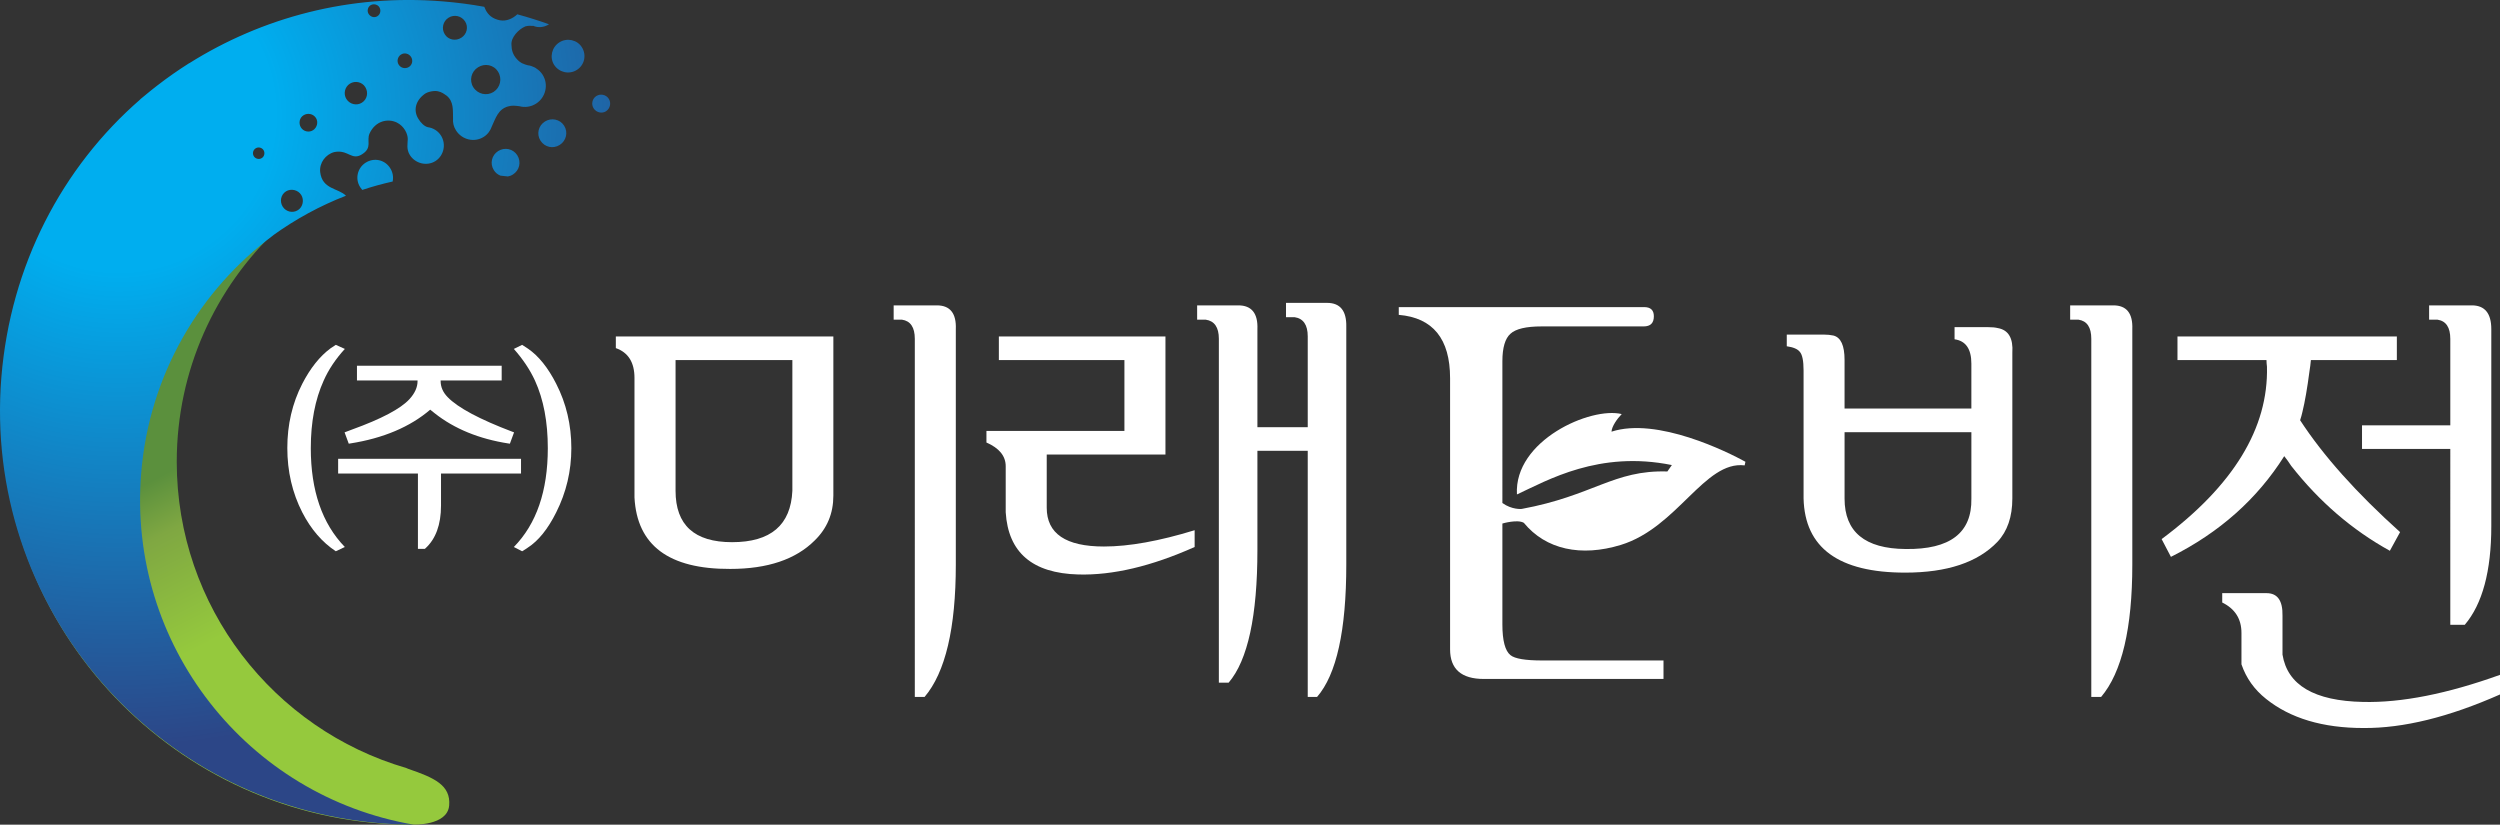
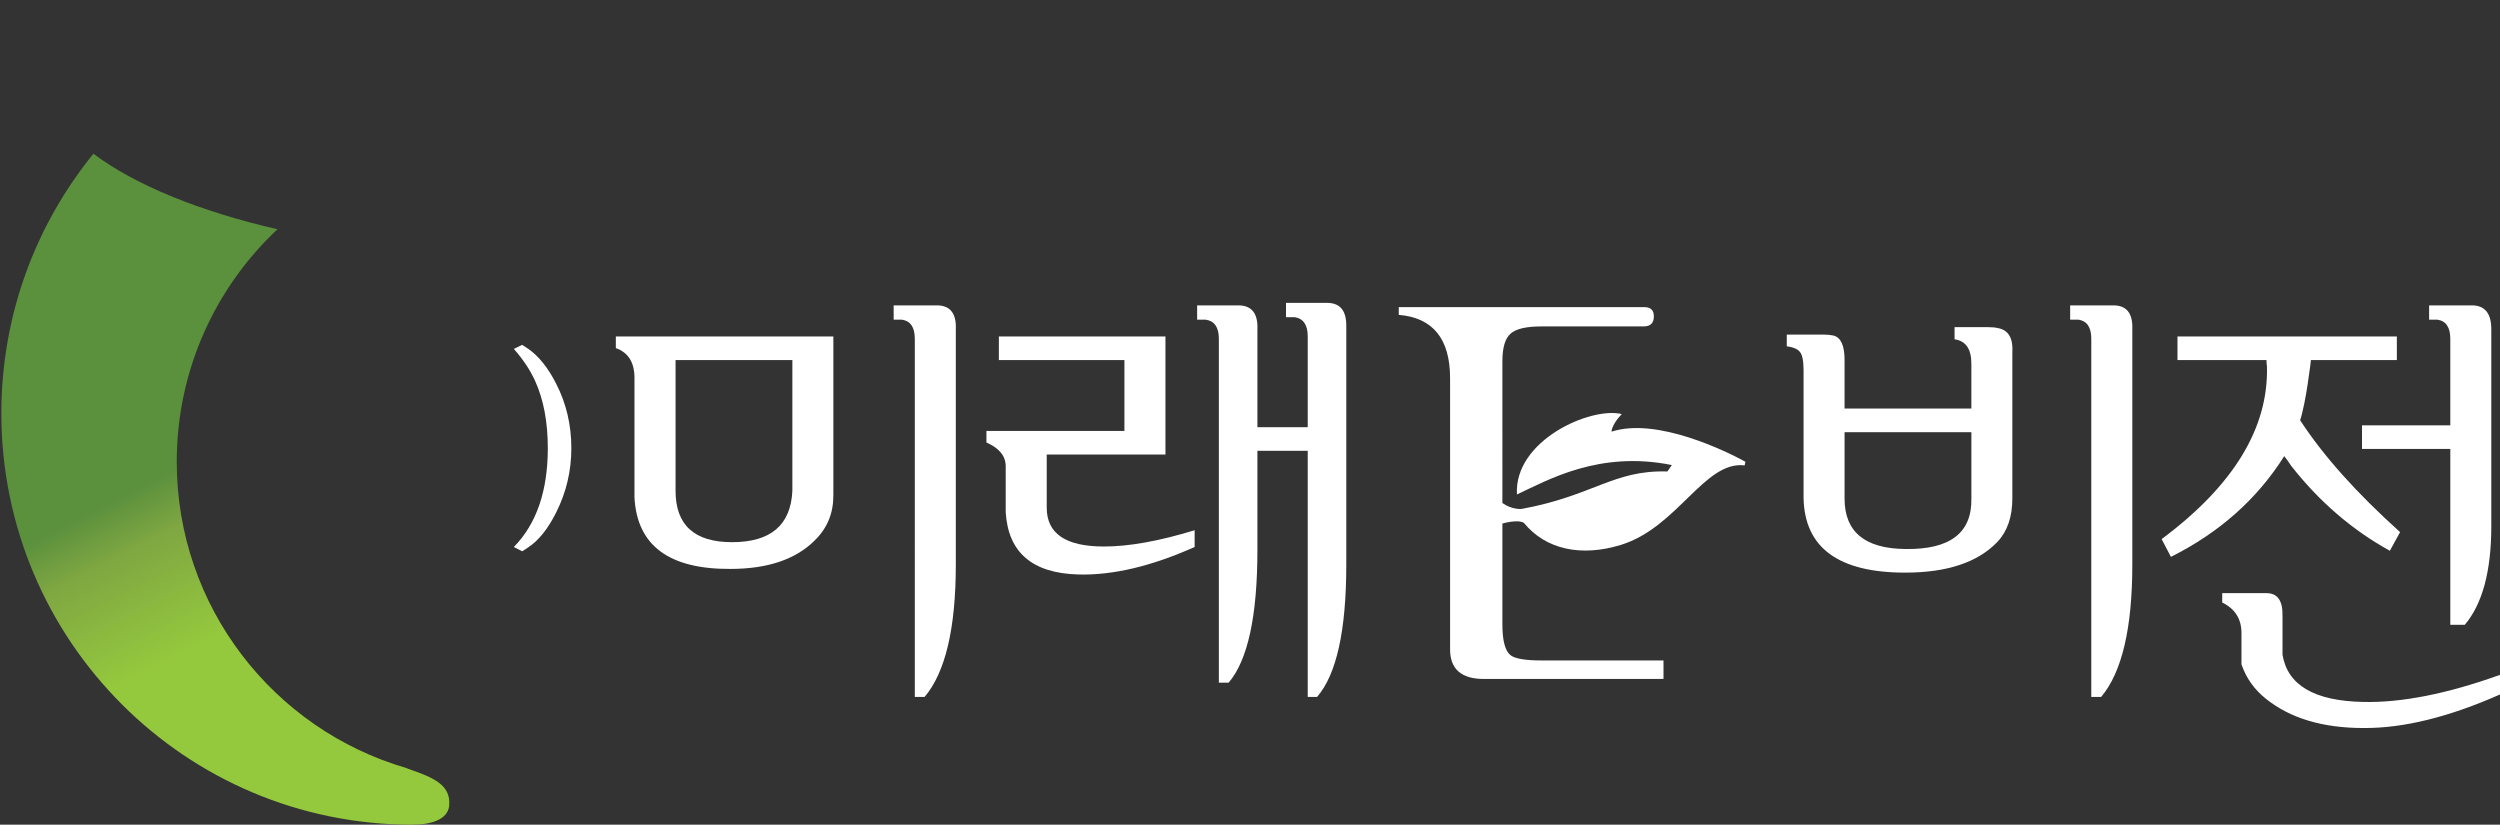
<svg xmlns="http://www.w3.org/2000/svg" version="1.1" id="Layer_1" x="0px" y="0px" width="213.938px" height="70.572px" viewBox="0 0 213.938 70.572" enable-background="new 0 0 213.938 70.572" xml:space="preserve">
  <rect x="0" y="0" width="213.938" height="70.572" fill="#333333" stroke="none" />
  <g>
    <linearGradient id="SVGID_1_" gradientUnits="userSpaceOnUse" x1="29.908" y1="67.193" x2="15.943" y2="39.633">
      <stop offset="0.528" style="stop-color:#95C93D" />
      <stop offset="0.854" style="stop-color:#7FA742" />
      <stop offset="1" style="stop-color:#5B903D" />
    </linearGradient>
    <path fill="url(#SVGID_1_)" d="M38.438,68.931c0.15-1.748-1.294-2.381-3.495-3.133c-0.059-0.018-0.116-0.051-0.176-0.076   c-11.344-3.303-19.642-13.783-19.642-26.201c0-7.855,3.317-14.923,8.615-19.902c-6.688-1.545-12.161-3.781-15.746-6.463   c-4.924,6.059-7.879,13.788-7.879,22.209c0,19.439,15.744,35.208,35.163,35.208c0.025,0,0.052-0.006,0.08-0.006l0.013-0.008   C35.372,70.56,38.286,70.681,38.438,68.931z" />
    <radialGradient id="SVGID_2_" cx="1135.528" cy="-2916.771" r="54.05" gradientTransform="matrix(0.497 -0.868 0.868 0.497 1977.564 2445.102)" gradientUnits="userSpaceOnUse">
      <stop offset="0.247" style="stop-color:#00AEEF" />
      <stop offset="1" style="stop-color:#2C4687" />
    </radialGradient>
-     <path fill="url(#SVGID_2_)" d="M31.297,13.917c-0.709,0.449-0.934,1.379-0.478,2.095c0.057,0.089,0.116,0.165,0.182,0.241   c0.852-0.283,1.717-0.522,2.601-0.72c0.079-0.384,0.013-0.795-0.213-1.146C32.937,13.669,32.02,13.464,31.297,13.917z    M46.635,10.397c-0.57,0.358-0.738,1.078-0.383,1.64c0.361,0.566,1.086,0.723,1.646,0.365c0.553-0.348,0.74-1.078,0.378-1.646   C47.921,10.197,47.184,10.052,46.635,10.397z M42.628,12.927c-0.553,0.354-0.722,1.072-0.37,1.629   c0.137,0.23,0.344,0.389,0.57,0.475c0.208,0.024,0.424,0.039,0.633,0.07c0.151-0.025,0.299-0.08,0.433-0.168   c0.563-0.353,0.73-1.074,0.373-1.646C43.912,12.728,43.189,12.576,42.628,12.927z M44.267,1.223   c-0.084,0.088-0.191,0.169-0.316,0.248c-0.489,0.311-1.01,0.393-1.604,0.13c-0.503-0.216-0.764-0.628-0.904-1.019   c-1.165-0.213-2.359-0.369-3.564-0.465c-7.917-0.645-15.435,1.369-21.682,5.293l-0.005-0.006c-0.939,0.594-1.851,1.23-2.728,1.91   c-0.155,0.121-0.312,0.243-0.475,0.372c-0.018,0.012-0.041,0.034-0.065,0.051c-0.324,0.258-0.638,0.517-0.951,0.782   c0.018-0.013,0.038-0.022,0.053-0.032C5.307,14.311,0.894,22.727,0.117,32.283C-1.46,51.78,13.062,68.87,32.562,70.448   c0.964,0.086,1.917,0.117,2.865,0.125c-14.258-2.426-24.541-15.391-23.346-30.074c0.683-8.433,5.014-15.693,11.316-20.373   l-0.005-0.006c1.916-1.373,3.992-2.511,6.215-3.371c-0.66-0.663-2.033-0.531-2.207-2.02c-0.087-0.801,0.471-1.52,1.202-1.715   c1.198-0.244,1.48,0.764,2.38,0.189c0.914-0.575,0.358-1.15,0.645-1.785c0.497-1.082,1.572-1.304,2.331-0.933   c0.623,0.306,0.936,0.96,0.936,1.407c-0.001,0.414-0.142,0.865,0.188,1.388c0.459,0.718,1.444,0.966,2.181,0.503   c0.729-0.466,0.932-1.456,0.476-2.18c-0.264-0.413-0.671-0.657-1.14-0.721c-0.291-0.072-0.595-0.382-0.788-0.698   c-0.466-0.729-0.248-1.569,0.511-2.13c0.274-0.217,0.854-0.313,1.147-0.245c0.33,0.065,0.56,0.245,0.764,0.389   c0.595,0.491,0.519,1.221,0.535,1.938c-0.028,0.364,0.052,0.707,0.253,1.022c0.508,0.804,1.567,1.063,2.371,0.558   c0.359-0.229,0.578-0.553,0.703-0.915c0.309-0.656,0.527-1.458,1.378-1.692c0.346-0.109,0.646-0.056,0.967-0.021   c0.457,0.124,0.978,0.069,1.425-0.213c0.833-0.525,1.101-1.637,0.573-2.473c-0.14-0.222-0.317-0.397-0.532-0.532   c-0.043-0.057-0.123-0.073-0.174-0.111c-0.184-0.09-0.368-0.153-0.568-0.174c-0.303-0.084-0.626-0.184-0.904-0.497   c-0.394-0.399-0.489-0.856-0.492-1.263c-0.055-0.621,0.606-1.323,1.189-1.566c0.205-0.063,0.43-0.057,0.68-0.045   c0.424,0.174,0.911,0.139,1.345-0.136l0,0C46.092,1.759,45.189,1.476,44.267,1.223z M25.777,16.681   c0.269,0.428,0.144,1.034-0.283,1.302c-0.456,0.29-1.034,0.128-1.302-0.3c-0.274-0.438-0.169-1.02,0.281-1.307   C24.906,16.111,25.502,16.245,25.777,16.681z M22.552,12.847c0.142,0.229,0.074,0.546-0.15,0.68   c-0.223,0.147-0.538,0.068-0.677-0.15c-0.151-0.236-0.077-0.541,0.156-0.686C22.098,12.556,22.405,12.616,22.552,12.847z    M27.04,10.099c0.213,0.338,0.103,0.82-0.256,1.047c-0.351,0.221-0.814,0.104-1.028-0.229c-0.229-0.363-0.131-0.838,0.218-1.053   C26.335,9.637,26.813,9.741,27.04,10.099z M31.258,7.452c0.29,0.46,0.164,1.054-0.291,1.337c-0.432,0.275-1.036,0.145-1.324-0.316   c-0.277-0.436-0.139-1.04,0.297-1.312C30.395,6.877,30.983,7.01,31.258,7.452z M31.545,1.192c-0.152-0.234-0.084-0.584,0.158-0.739   c0.263-0.167,0.612-0.071,0.755,0.158c0.17,0.269,0.098,0.61-0.165,0.778C32.048,1.545,31.71,1.458,31.545,1.192z M35.18,4.875   c0.179,0.285,0.108,0.67-0.187,0.857c-0.298,0.184-0.69,0.098-0.871-0.193c-0.192-0.288-0.097-0.689,0.197-0.873   C34.617,4.479,34.992,4.582,35.18,4.875z M42.617,6.129c0.379,0.596,0.197,1.367-0.38,1.738c-0.579,0.366-1.354,0.2-1.736-0.403   c-0.367-0.587-0.174-1.343,0.405-1.704C41.481,5.395,42.244,5.534,42.617,6.129z M39.806,1.842c0.295,0.466,0.149,1.091-0.333,1.39   c-0.481,0.308-1.116,0.176-1.406-0.29c-0.315-0.488-0.16-1.127,0.315-1.424C38.864,1.211,39.496,1.354,39.806,1.842z M47.871,3.622   c-0.657,0.416-0.856,1.283-0.455,1.924c0.424,0.66,1.292,0.854,1.946,0.439c0.658-0.414,0.853-1.277,0.432-1.942   C49.394,3.407,48.53,3.211,47.871,3.622z M51.028,8.221c-0.351,0.22-0.45,0.7-0.232,1.046c0.232,0.361,0.703,0.476,1.055,0.261   c0.365-0.234,0.475-0.72,0.242-1.079C51.873,8.101,51.39,7.989,51.028,8.221z" />
    <g>
-       <path fill="#FFFFFF" d="M28.737,29.51l0.773,0.349c-0.788,0.861-1.391,1.764-1.813,2.716c-0.732,1.616-1.1,3.544-1.1,5.775    c0,3.637,0.972,6.456,2.913,8.459l-0.773,0.365c-1.167-0.771-2.126-1.881-2.871-3.33c-0.854-1.672-1.278-3.508-1.278-5.51    c0-1.992,0.424-3.823,1.278-5.49c0.695-1.348,1.506-2.362,2.43-3.044C28.435,29.71,28.582,29.615,28.737,29.51z" />
-       <path fill="#FFFFFF" d="M28.936,39.262v1.262h6.828v6.445h0.594l0.04-0.037c0.889-0.805,1.341-2.035,1.341-3.658v-2.75h6.847    v-1.262H28.936z M29.805,37.862l0.04,0.107l0.114-0.018c2.842-0.445,5.144-1.423,6.856-2.894c0.125,0.104,0.247,0.205,0.381,0.305    c1.675,1.328,3.803,2.202,6.328,2.591l0.112,0.016l0.037-0.107l0.27-0.734l0.047-0.131l-0.131-0.046    c-2.817-1.066-4.686-2.066-5.555-2.97c-0.401-0.414-0.598-0.867-0.598-1.388v-0.034h5.225v-1.26H30.547v1.26h5.185v0.056    c0,0.526-0.235,1.044-0.695,1.544c-0.743,0.814-2.397,1.691-4.918,2.601l-0.505,0.191l-0.126,0.048l0.047,0.129L29.805,37.862z" />
      <path fill="#FFFFFF" d="M43.972,29.859l0.711-0.349c0.218,0.143,0.386,0.249,0.503,0.329c0.91,0.628,1.715,1.629,2.412,3.005    c0.861,1.682,1.295,3.518,1.295,5.506c0,1.956-0.434,3.784-1.295,5.495c-0.71,1.424-1.52,2.43-2.434,3.021    c-0.102,0.076-0.264,0.18-0.481,0.309l-0.711-0.365c1.938-1.977,2.907-4.797,2.907-8.459c0-2.247-0.365-4.169-1.096-5.775    C45.359,31.65,44.754,30.744,43.972,29.859z" />
    </g>
    <path fill="#FFFFFF" d="M137.905,36.94c0.02-0.441,0.477-1.103,0.875-1.505c-2.641-0.656-9.234,2.253-8.968,6.878   c2.613-1.209,7.021-3.782,13.257-2.516l-0.383,0.549c-4.611-0.139-6.33,2.074-12.476,3.207c0,0-0.828,0.082-1.643-0.508V30.915   c0-1.159,0.232-1.948,0.691-2.354c0.453-0.421,1.348-0.628,2.66-0.628h8.736c0.588,0,0.875-0.287,0.875-0.869   c0-0.523-0.279-0.783-0.826-0.783h-21.003v0.663c2.923,0.246,4.391,2.051,4.391,5.418v23.209c0,1.686,0.968,2.531,2.89,2.531   h15.373v-1.582h-10.389c-1.439,0-2.337-0.152-2.707-0.457c-0.459-0.367-0.691-1.246-0.691-2.627v-8.631l0.018-0.008   c0,0,1.275-0.375,1.818-0.055c1.878,2.289,4.898,2.93,8.296,1.891c4.857-1.488,7.16-7.221,10.6-6.807l0.066-0.309   C147.878,38.694,141.81,35.666,137.905,36.94z" />
    <path fill="#FFFFFF" d="M52.7,28.791h18.615v13.623c0,1.52-0.53,2.797-1.597,3.836c-1.624,1.623-4.034,2.436-7.231,2.436   c-5.244,0.025-7.976-2.01-8.191-6.113V32.347c0-1.33-0.529-2.183-1.596-2.557V28.791z M57.811,30.814v11.187   c0,2.932,1.611,4.396,4.836,4.396c3.309,0,5.026-1.465,5.16-4.396V30.814H57.811z M76.476,26.132h3.692   c1.137,0,1.679,0.68,1.626,2.034v20.145c0,5.451-0.89,9.227-2.673,11.33h-0.836V28.994c0-0.984-0.368-1.531-1.103-1.639h-0.707   V26.132z" />
    <path fill="#FFFFFF" d="M85.478,30.814v-2.023h14.256v10.108H89.574v4.553c0,2.213,1.631,3.316,4.896,3.316   c2.149,0,4.735-0.465,7.762-1.395v1.436c-3.69,1.648-7.009,2.434-9.956,2.352c-3.928-0.104-6-1.879-6.212-5.324v-3.938   c0-0.874-0.552-1.551-1.649-2.03v-0.992h11.808v-6.064H85.478z M107.603,36.558h4.307v-7.772c0-0.987-0.378-1.534-1.131-1.644   h-0.729v-1.223h3.518c1.121,0,1.668,0.682,1.641,2.036v20.352c0,5.641-0.834,9.418-2.502,11.334h-0.797V38.579h-4.307v8.479   c0,5.654-0.822,9.439-2.46,11.359h-0.839V28.994c0-0.984-0.376-1.531-1.13-1.639h-0.729v-1.223h3.52   c1.144,0,1.692,0.682,1.638,2.037V36.558z" />
    <path fill="#FFFFFF" d="M152.903,29.632v-1h3.152c0.32,0,0.598,0.028,0.84,0.082c0.637,0.161,0.953,0.854,0.953,2.082v4.166H168.7   v-3.846c0-1.252-0.479-1.947-1.438-2.082v-1.041h2.814c0.377,0,0.672,0.028,0.885,0.082c0.912,0.159,1.328,0.863,1.246,2.115   v12.462c0,1.57-0.422,2.809-1.275,3.715c-1.676,1.756-4.307,2.635-7.896,2.635c-5.691,0-8.592-2.115-8.695-6.35V31.708   c0-0.824-0.105-1.357-0.32-1.598C153.835,29.871,153.462,29.71,152.903,29.632z M157.849,36.983v5.686   c0,2.848,1.742,4.287,5.227,4.313c3.803,0.053,5.678-1.383,5.625-4.313v-5.686H157.849z M177.155,26.132h3.693   c1.135,0,1.676,0.68,1.625,2.034v20.145c0,5.451-0.889,9.227-2.67,11.33h-0.84V28.994c0-0.984-0.367-1.531-1.102-1.639h-0.707   V26.132z" />
    <path fill="#FFFFFF" d="M197.755,30.814c-0.029,0.318-0.068,0.637-0.121,0.957c-0.188,1.438-0.387,2.593-0.602,3.471   c-0.053,0.238-0.117,0.477-0.199,0.718c1.973,3.031,4.826,6.225,8.555,9.575l-0.875,1.598c-3.23-1.783-6.039-4.205-8.439-7.262   c-0.188-0.293-0.389-0.573-0.6-0.836c-2.316,3.67-5.549,6.542-9.697,8.618l-0.795-1.52c6.141-4.572,9.146-9.494,9.014-14.758   c-0.025-0.188-0.041-0.376-0.041-0.56h-7.617v-2.023h18.773v2.023H197.755z M213.938,57.751v1.678   c-4.385,1.941-8.277,2.896-11.682,2.871c-3.48,0-6.258-0.83-8.33-2.486c-1.01-0.801-1.711-1.787-2.113-2.965v-2.684   c0-1.203-0.551-2.068-1.646-2.605v-0.801h3.797c0.934,0,1.387,0.643,1.361,1.926v3.33c0.424,2.619,2.723,3.969,6.895,4.053   C205.513,60.146,209.421,59.374,213.938,57.751z M207.872,26.132h3.654c1.109,0,1.668,0.68,1.668,2.034v16.858   c0,3.85-0.76,6.666-2.271,8.445h-1.238V38.42h-7.555v-2.023h7.555V29c0-0.99-0.367-1.535-1.102-1.645h-0.711V26.132z" />
  </g>
</svg>